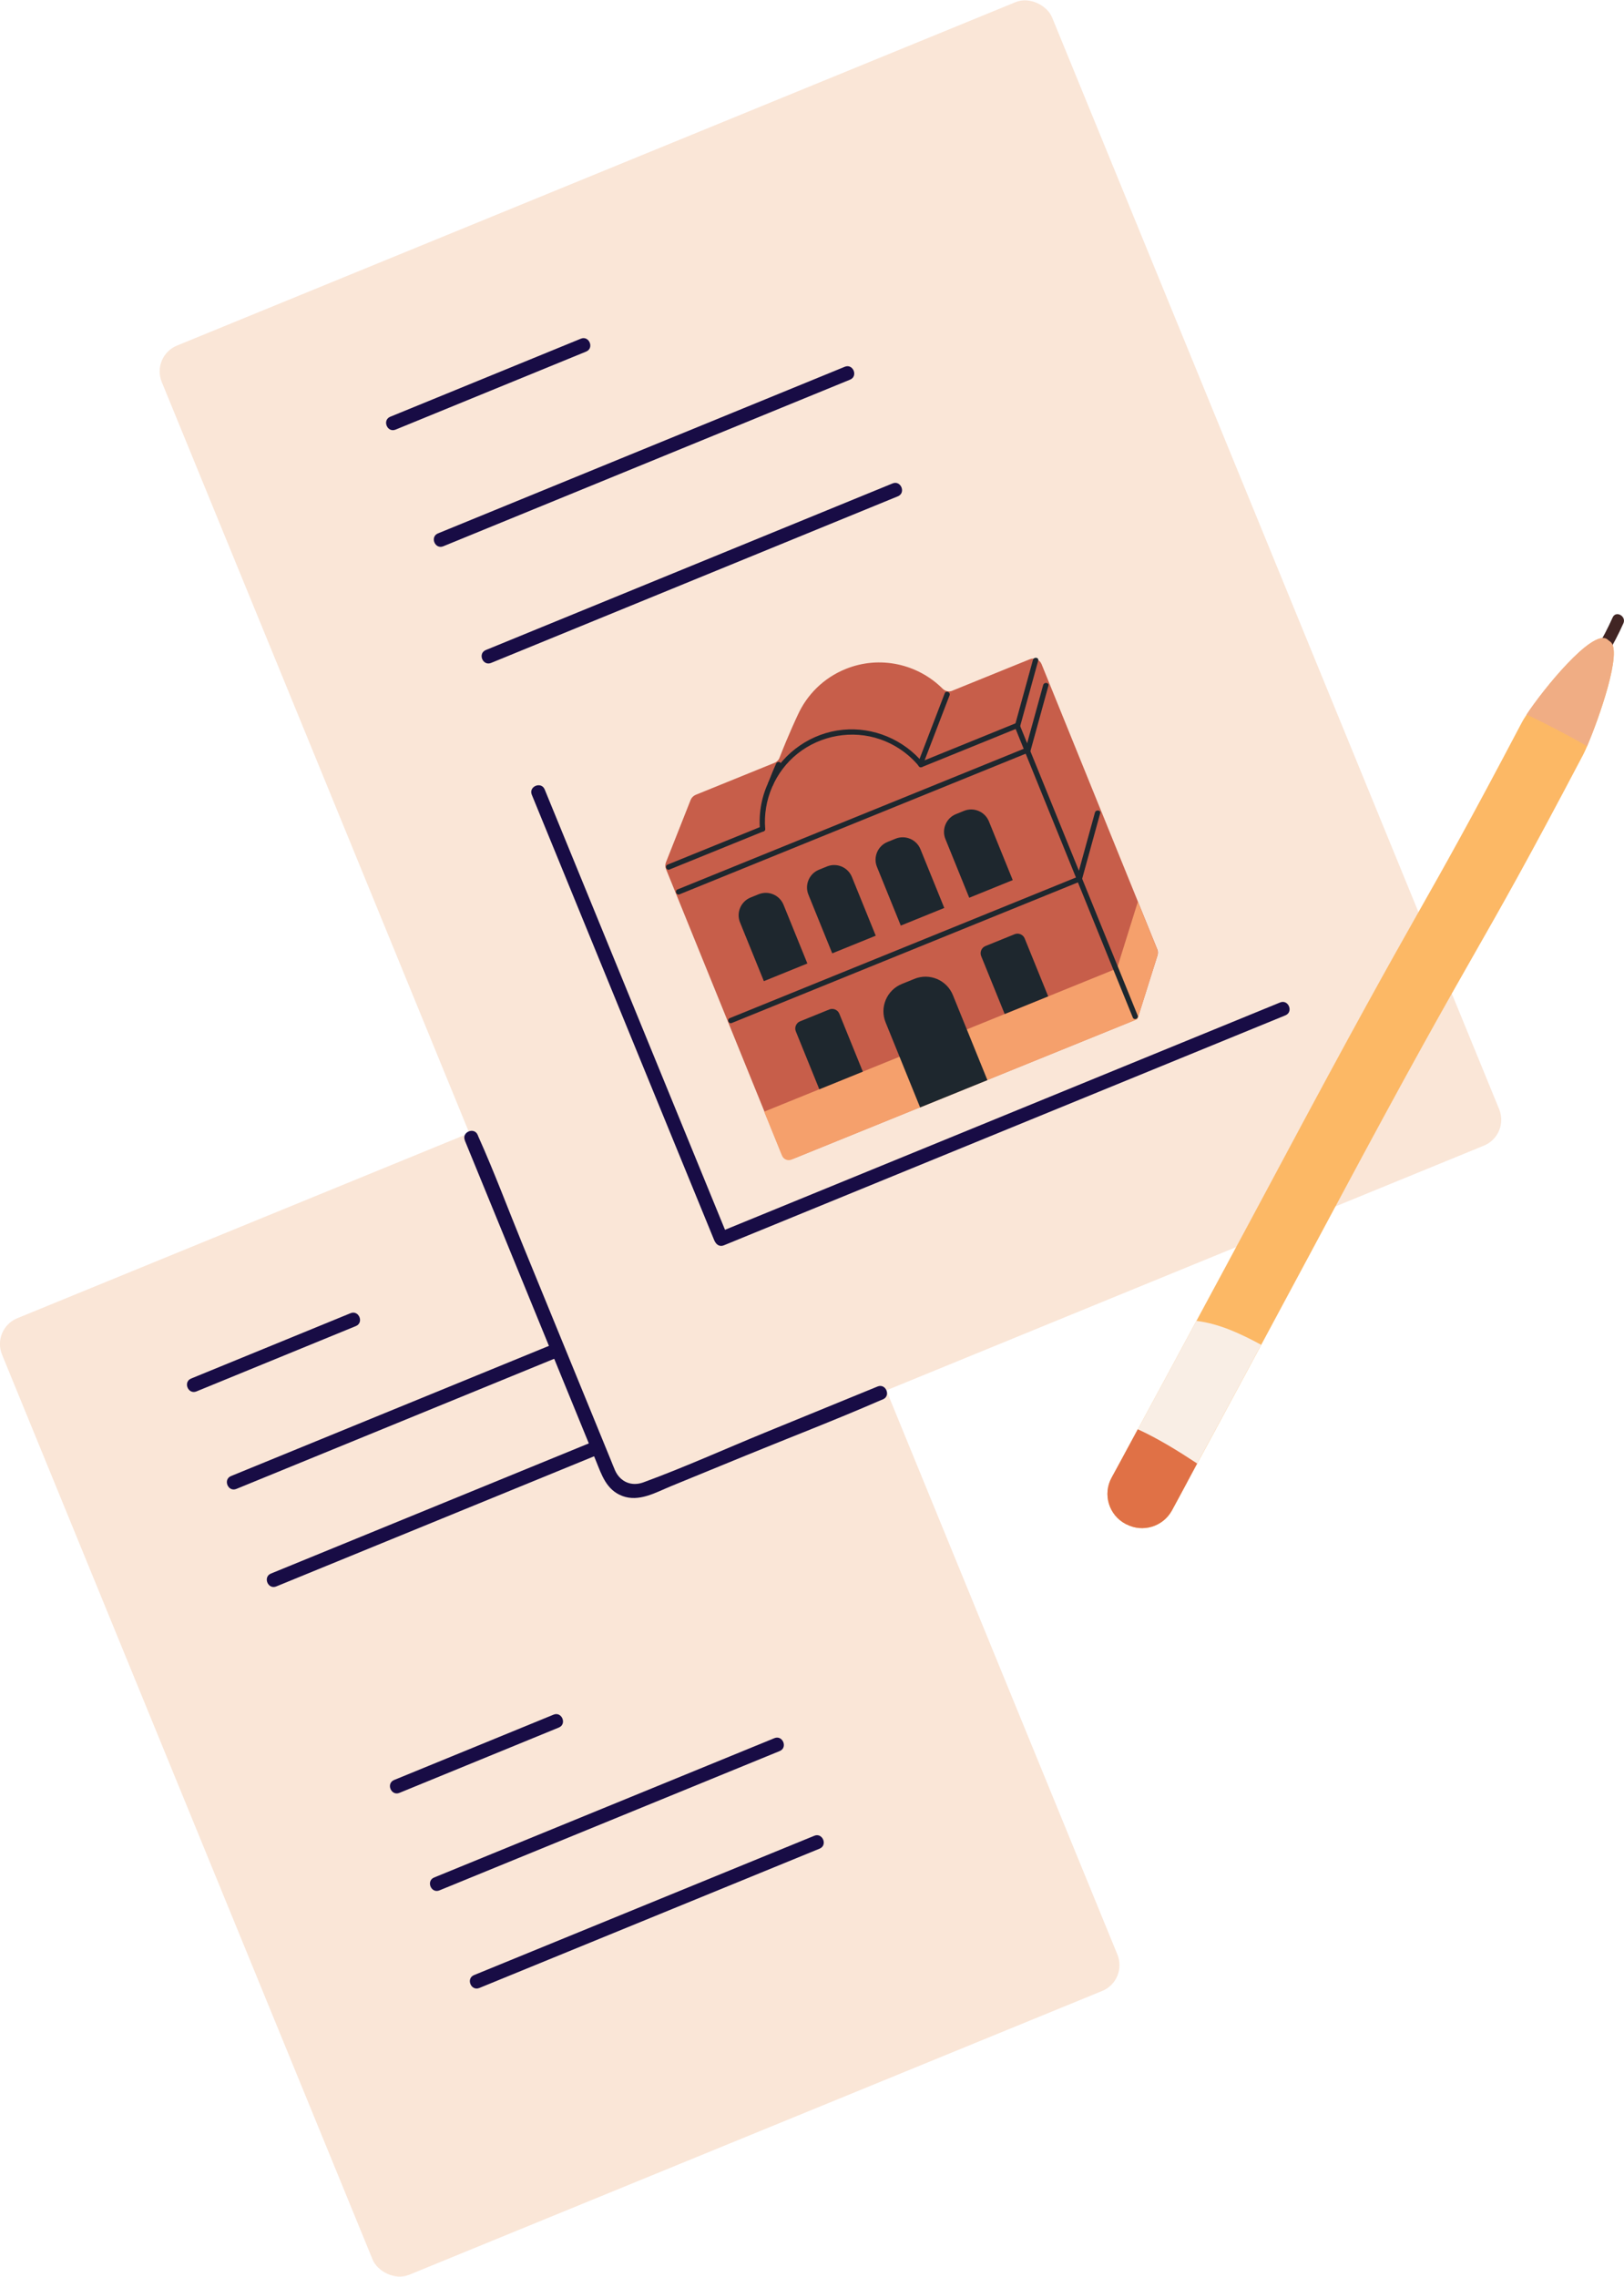
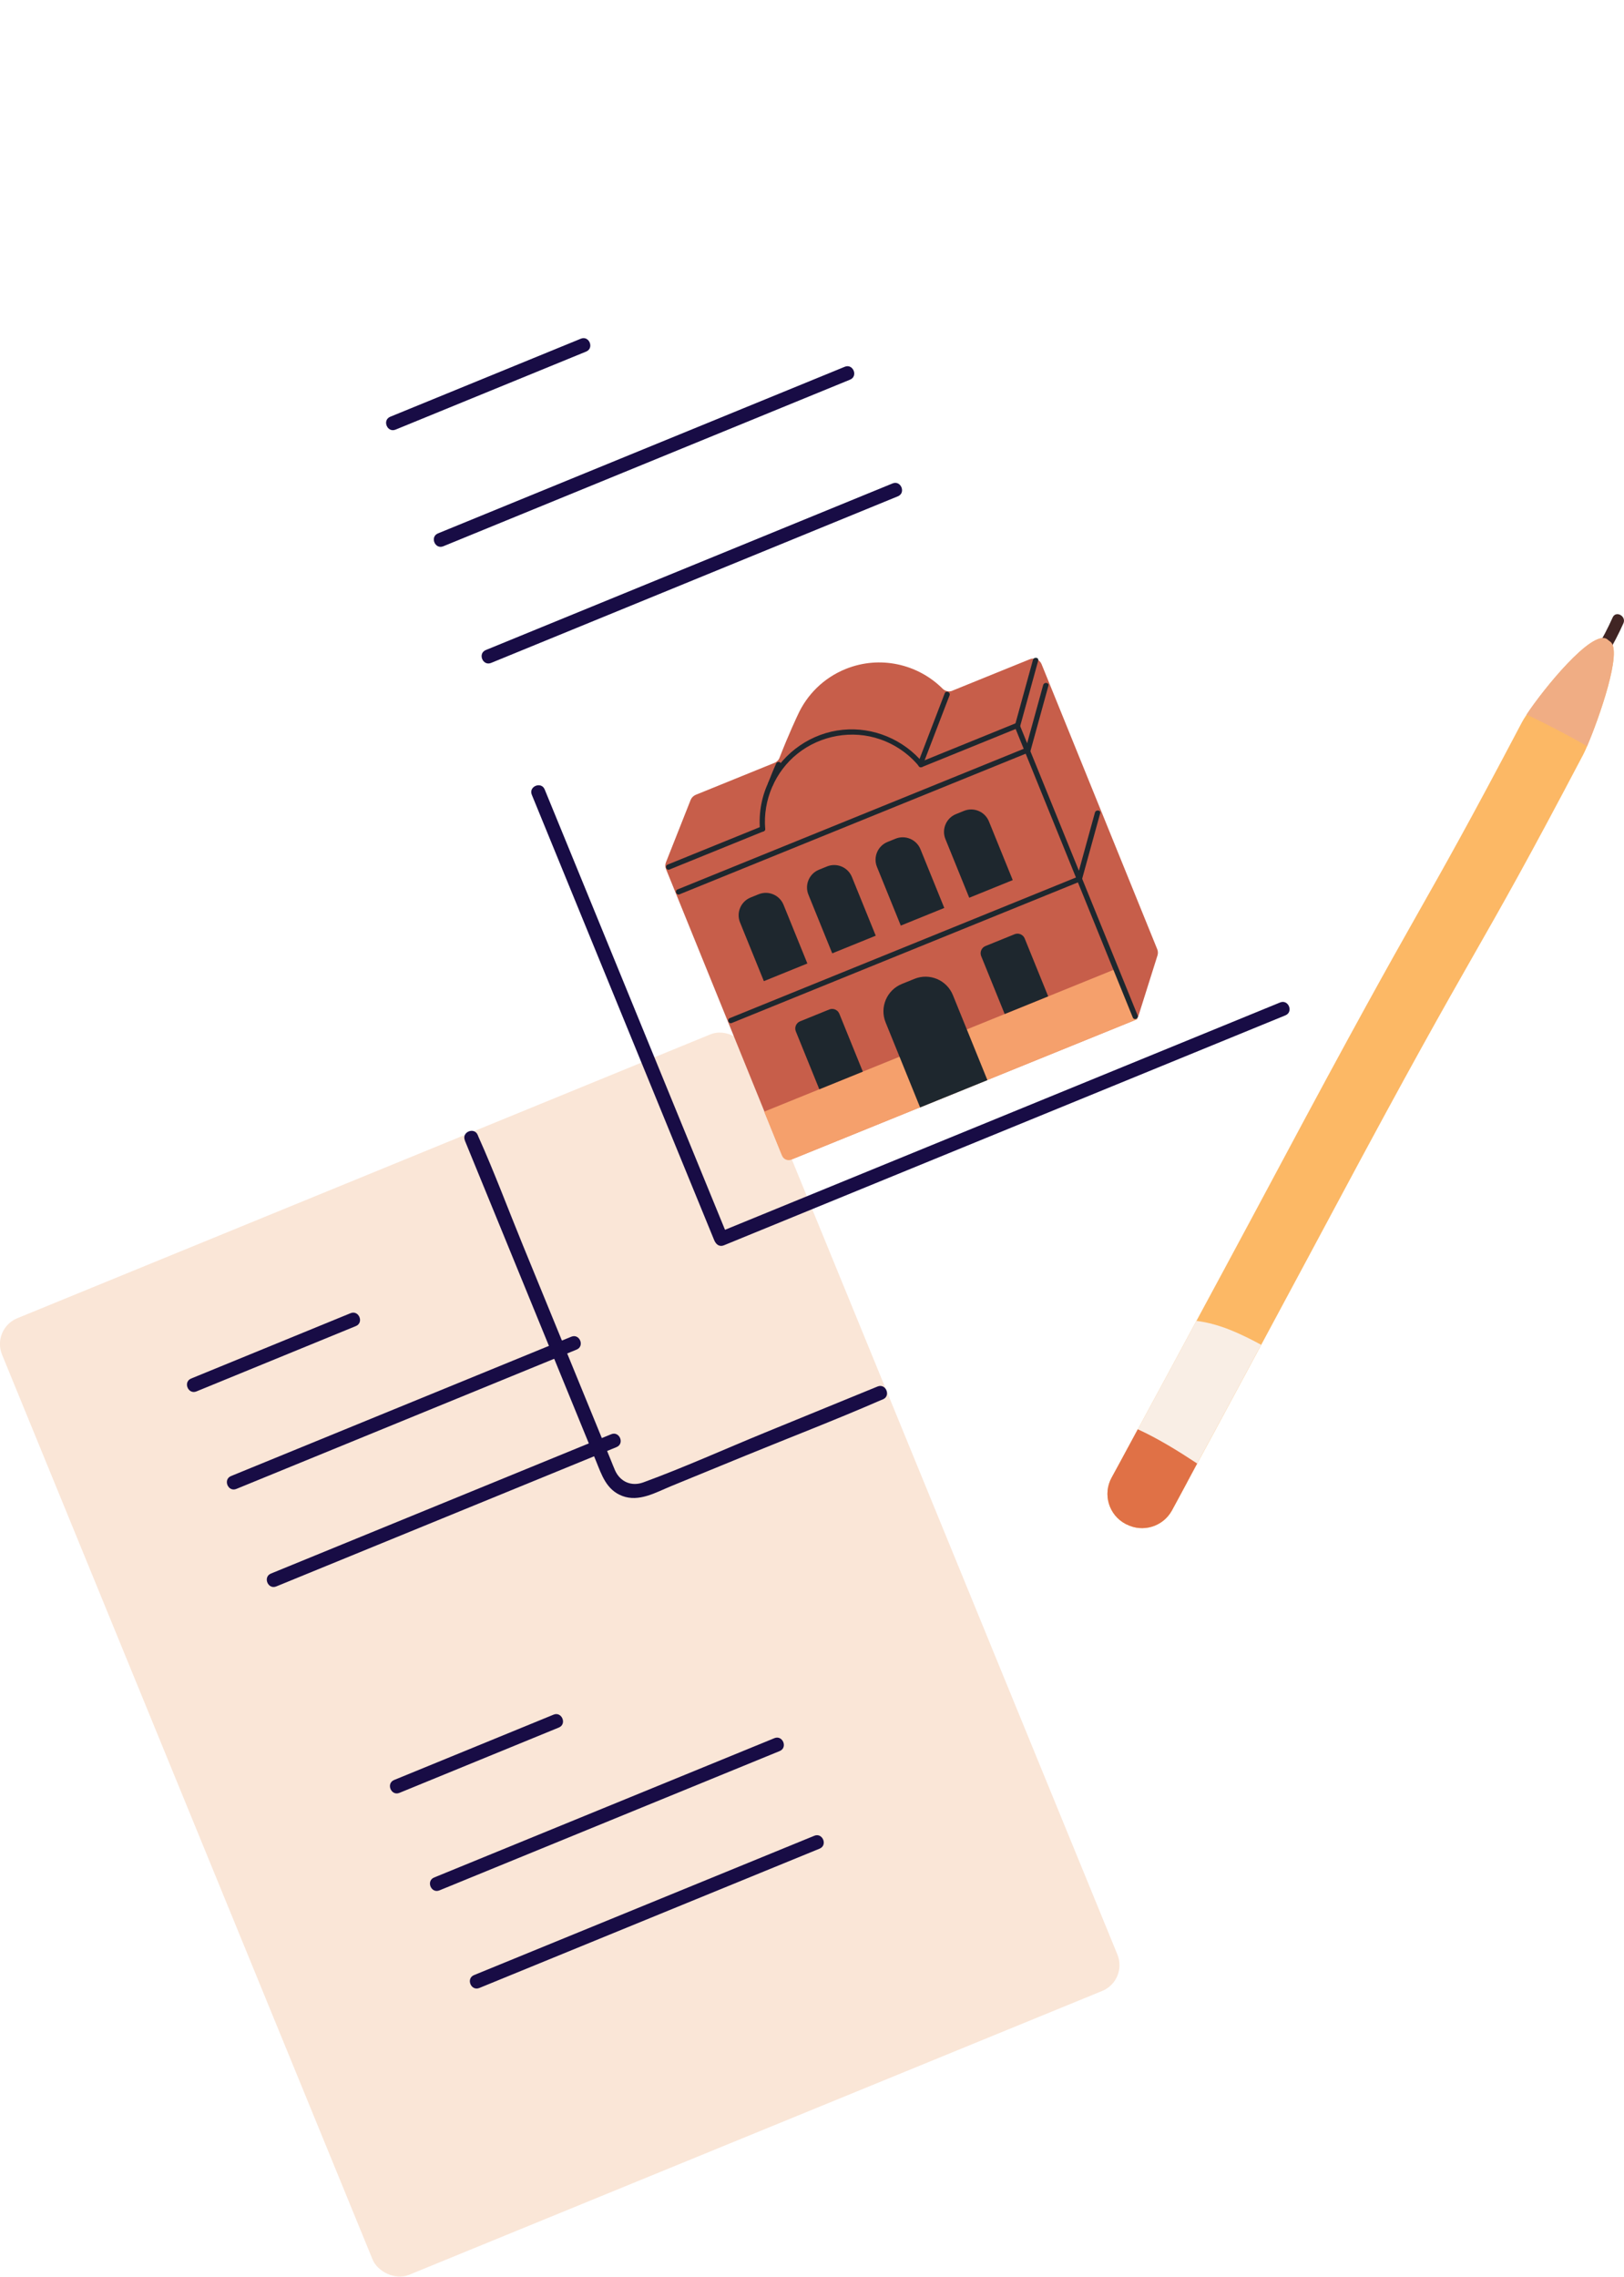
<svg xmlns="http://www.w3.org/2000/svg" id="_レイヤー_2" data-name="レイヤー_2" width="189.21" height="265.26" viewBox="0 0 189.21 265.26">
  <defs>
    <style>
      .cls-1 {
        fill: #fae6d7;
      }

      .cls-2 {
        fill: #c75e4a;
      }

      .cls-3 {
        fill: #412524;
      }

      .cls-4 {
        fill: #f0ad84;
      }

      .cls-5 {
        fill: #180c45;
      }

      .cls-6 {
        fill: #f9eee5;
      }

      .cls-7 {
        fill: #e07146;
      }

      .cls-8 {
        fill: #f5a06c;
      }

      .cls-9 {
        fill: #fcb865;
      }

      .cls-10 {
        fill: #1e272e;
      }
    </style>
  </defs>
  <g id="_テキスト" data-name="テキスト">
    <g>
      <g>
        <g>
          <rect class="cls-1" x="18.33" y="132.55" width="93.77" height="120.43" rx="3.25" ry="3.25" transform="translate(-68.19 39.09) rotate(-22.27)" />
          <path class="cls-5" d="M71.21,167.09c-13.21,5.41-26.43,10.82-39.64,16.23-.97.4-.35,1.9.62,1.5,13.21-5.41,26.43-10.82,39.64-16.23.97-.4.35-1.9-.62-1.5h0Z" />
          <path class="cls-5" d="M66.56,155.73c-13.21,5.41-26.43,10.82-39.64,16.23-.97.4-.35,1.9.62,1.5,13.21-5.41,26.43-10.82,39.64-16.23.97-.4.35-1.9-.62-1.5h0Z" />
          <path class="cls-5" d="M40.84,152.99c-6.19,2.54-12.38,5.07-18.57,7.61-.97.4-.35,1.9.62,1.5,6.19-2.54,12.38-5.07,18.57-7.61.97-.4.35-1.9-.62-1.5h0Z" />
          <path class="cls-5" d="M94.87,213.87c-13.21,5.41-26.43,10.82-39.64,16.23-.97.4-.35,1.9.62,1.5,13.21-5.41,26.43-10.82,39.64-16.23.97-.4.35-1.9-.62-1.5h0Z" />
          <path class="cls-5" d="M90.22,202.5c-13.21,5.41-26.43,10.82-39.64,16.23-.97.4-.35,1.9.62,1.5,13.21-5.41,26.43-10.82,39.64-16.23.97-.4.35-1.9-.62-1.5h0Z" />
          <path class="cls-5" d="M64.49,199.76c-6.19,2.54-12.38,5.07-18.57,7.61-.97.4-.35,1.9.62,1.5,6.19-2.54,12.38-5.07,18.57-7.61.97-.4.35-1.9-.62-1.5h0Z" />
        </g>
-         <rect class="cls-1" x="40.71" y="14.88" width="112.09" height="143.96" rx="3.25" ry="3.25" transform="translate(-25.7 43.15) rotate(-22.27)" />
        <path class="cls-5" d="M54.15,132.85c1.48,3.62,2.96,7.24,4.45,10.86,2.67,6.53,5.35,13.06,8.02,19.6.94,2.29,1.88,4.58,2.81,6.87.67,1.65,1.21,3.39,3.07,4.1,1.95.74,3.91-.41,5.68-1.14,2.89-1.18,5.77-2.36,8.66-3.55,5.23-2.14,10.53-4.18,15.72-6.44.1-.04.2-.08.3-.12.97-.4.35-1.9-.62-1.5-4.37,1.79-8.75,3.58-13.12,5.37-4.71,1.93-9.39,4.05-14.17,5.8-1.37.5-2.67-.05-3.28-1.37-.18-.4-.33-.81-.5-1.22-.83-2.04-1.67-4.07-2.5-6.11-2.59-6.33-5.19-12.67-7.78-19-1.71-4.18-3.3-8.45-5.15-12.57-.03-.06-.05-.13-.08-.2-.4-.97-1.9-.35-1.5.62h0Z" />
        <path class="cls-5" d="M103.99,56.32c-15.8,6.47-31.59,12.94-47.39,19.41-.97.4-.35,1.9.62,1.5,15.8-6.47,31.59-12.94,47.39-19.41.97-.4.35-1.9-.62-1.5h0Z" />
        <path class="cls-5" d="M98.42,42.73c-15.8,6.47-31.59,12.94-47.39,19.41-.97.4-.35,1.9.62,1.5,15.8-6.47,31.59-12.94,47.39-19.41.97-.4.35-1.9-.62-1.5h0Z" />
        <path class="cls-5" d="M67.67,39.46c-7.4,3.03-14.8,6.06-22.2,9.09-.97.4-.35,1.9.62,1.5,7.4-3.03,14.8-6.06,22.2-9.09.97-.4.35-1.9-.62-1.5h0Z" />
        <path class="cls-5" d="M149.14,116.79c-16.98,6.95-33.96,13.91-50.94,20.86-4.83,1.98-9.65,3.95-14.48,5.93-.97.4-.35,1.9.62,1.5,16.98-6.95,33.96-13.91,50.94-20.86,4.82-1.98,9.65-3.95,14.48-5.93.97-.4.35-1.9-.62-1.5h0Z" />
        <path class="cls-5" d="M84.71,143.86c-5.52-13.47-11.03-26.94-16.55-40.42-1.57-3.82-3.13-7.64-4.7-11.47-.4-.97-1.9-.35-1.5.62,5.52,13.47,11.03,26.94,16.55,40.42,1.57,3.82,3.13,7.64,4.7,11.47.4.97,1.9.35,1.5-.62h0Z" />
        <g>
          <path class="cls-2" d="M110.96,80.47c-.39.16-.84.06-1.14-.24-2.88-2.87-7.3-3.91-11.3-2.29-2.59,1.05-4.52,3.02-5.58,5.37h0s-1.03,2.16-2.12,4.97c-.1.27-.31.48-.58.59l-9.19,3.73c-.26.11-.47.32-.58.58l-2.88,7.28c-.1.25-.1.53,0,.78l13.47,33.18c.22.53.83.79,1.36.57l39.65-16.09c.29-.12.51-.36.6-.65l2.19-6.95c.07-.23.06-.48-.03-.71l-13.48-33.22c-.22-.53-.83-.79-1.36-.57l-9.02,3.66Z" />
          <path class="cls-8" d="M88.62,120.93h44.34v6.37h-43.51c-.46,0-.84-.37-.84-.84v-5.54h0Z" transform="translate(-38.55 50.78) rotate(-22.09)" />
-           <path class="cls-8" d="M132.53,118.73l2.28-7.28c.1-.32.09-.66-.04-.97l-2.2-5.43-2.43,7.78,2.4,5.9Z" />
          <path class="cls-10" d="M107.52,89.11c1.04-2.7,2.07-5.4,3.11-8.1.14-.37-.42-.61-.56-.24-1.04,2.7-2.07,5.4-3.11,8.1-.14.37.42.61.56.24h0Z" />
          <path class="cls-10" d="M118.84,84.66c.71-2.57,1.41-5.13,2.12-7.7.1-.38-.5-.46-.61-.09-.71,2.57-1.41,5.13-2.12,7.7-.1.38.5.46.61.09h0Z" />
          <path class="cls-10" d="M120.03,87.59c.71-2.57,1.41-5.13,2.12-7.7.1-.38-.5-.46-.61-.09-.71,2.57-1.41,5.13-2.12,7.7-.1.38.5.46.61.09h0Z" />
          <path class="cls-10" d="M126.06,102.45c.71-2.57,1.41-5.13,2.12-7.7.1-.38-.5-.46-.61-.09-.71,2.57-1.41,5.13-2.12,7.7-.1.38.5.46.61.09h0Z" />
          <path class="cls-10" d="M90.04,91.49c.3-.77.61-1.54.95-2.3.07-.15-.01-.34-.16-.4-.16-.06-.33,0-.4.16-.34.75-.65,1.52-.95,2.3-.06.15,0,.34.16.4.15.06.34,0,.4-.16h0Z" />
          <path class="cls-10" d="M89.21,104.02h1.02c1.23,0,2.23,1,2.23,2.23v7.38h-5.47v-7.38c0-1.23,1-2.23,2.23-2.23Z" transform="translate(-34.34 41.73) rotate(-22.09)" />
          <path class="cls-10" d="M97.18,100.78h1.02c1.23,0,2.23,1,2.23,2.23v7.38h-5.47v-7.38c0-1.23,1-2.23,2.23-2.23Z" transform="translate(-32.54 44.49) rotate(-22.09)" />
          <path class="cls-10" d="M105.16,97.54h1.02c1.23,0,2.23,1,2.23,2.23v7.38h-5.47v-7.38c0-1.23,1-2.23,2.23-2.23Z" transform="translate(-30.73 47.26) rotate(-22.09)" />
          <path class="cls-10" d="M113.14,94.3h1.02c1.23,0,2.23,1,2.23,2.23v7.38h-5.47v-7.38c0-1.23,1-2.23,2.23-2.23Z" transform="translate(-28.93 50.02) rotate(-22.09)" />
          <path class="cls-10" d="M107.68,113.81h1.58c1.9,0,3.44,1.54,3.44,3.44v10.69h-8.46v-10.69c0-1.9,1.54-3.44,3.44-3.44Z" transform="translate(-37.5 49.67) rotate(-22.09)" />
          <path class="cls-10" d="M116.23,109.22h3.66c.5,0,.9.41.9.9v7.28h-5.47v-7.28c0-.5.41-.9.9-.9Z" transform="translate(-33.95 52.72) rotate(-22.09)" />
          <path class="cls-10" d="M107.4,89.37c2.82-1.15,5.65-2.29,8.47-3.44l2.75-1.12c.37-.15.14-.72-.23-.57-2.83,1.15-5.66,2.3-8.49,3.45l-2.73,1.11c-.37.15-.14.72.23.57h0Z" />
          <path class="cls-10" d="M78,101.3c2.71-1.1,5.42-2.2,8.13-3.3l2.83-1.15c.37-.15.14-.72-.23-.57-2.7,1.1-5.4,2.19-8.1,3.29l-2.85,1.16c-.37.15-.14.72.23.57h0Z" />
          <path class="cls-10" d="M79.17,104.19c5.3-2.15,10.6-4.3,15.9-6.46,5.25-2.13,10.5-4.26,15.76-6.4,2.99-1.21,5.97-2.42,8.96-3.64.37-.15.14-.72-.23-.57-5.3,2.15-10.6,4.3-15.9,6.46-5.25,2.13-10.5,4.26-15.76,6.4-2.99,1.21-5.97,2.42-8.96,3.64-.37.15-.14.72.23.57h0Z" />
          <path class="cls-10" d="M85.26,119.18c5.3-2.15,10.6-4.3,15.9-6.46l15.76-6.4c2.99-1.21,5.97-2.42,8.96-3.64.37-.15.14-.72-.23-.57-5.3,2.15-10.6,4.3-15.9,6.46-5.25,2.13-10.5,4.26-15.76,6.4-2.99,1.21-5.97,2.42-8.96,3.64-.37.15-.14.72.23.57h0Z" />
          <path class="cls-10" d="M118.22,84.65c1.79,4.42,3.59,8.83,5.38,13.25,1.78,4.39,3.56,8.77,5.34,13.16l3.04,7.48c.15.37.72.14.57-.23-1.79-4.42-3.59-8.83-5.38-13.25-1.78-4.39-3.56-8.77-5.34-13.16-1.01-2.49-2.02-4.99-3.04-7.48-.15-.37-.72-.14-.57.23h0Z" />
          <path class="cls-10" d="M89.15,96.55c-.27-3.33,1.15-6.66,3.77-8.75,2.69-2.14,6.37-2.8,9.62-1.67,1.77.61,3.34,1.7,4.53,3.14.25.3.74-.07.49-.37-2.27-2.74-5.81-4.23-9.36-3.88-3.63.35-6.89,2.6-8.54,5.85-.9,1.77-1.28,3.78-1.12,5.76.03.39.64.32.61-.07h0Z" />
          <path class="cls-10" d="M94.63,117.99h3.66c.5,0,.9.41.9.9v7.28h-5.47v-7.28c0-.5.41-.9.9-.9Z" transform="translate(-38.83 45.24) rotate(-22.09)" />
        </g>
      </g>
      <g>
        <path class="cls-9" d="M131.23,177.59s-.05-.02-.07-.04c-1.98-1.03-2.72-3.48-1.63-5.43.22-.39.92-1.68,1.93-3.56.34-.62.71-1.3,1.11-2.04.5-.91,1.03-1.92,1.61-2.98.28-.52.57-1.05.87-1.6,1.36-2.5,2.84-5.26,4.34-8.05,2.18-4.03,4.37-8.11,6.2-11.52,1.31-2.45,2.44-4.54,3.23-6.03,18.02-33.77,15.88-28.23,28.49-52.18.12-.23.3-.53.55-.9,1.98-3,7.62-9.94,9.37-8.8.03.02.34.28.36.29,1.52.99-1.32,9.02-2.68,12.19-.19.43-.34.77-.46.99-13.21,25.12-11.31,19.79-28.97,52.83-.77,1.44-1.84,3.43-3.07,5.73-1.62,3.03-3.54,6.59-5.47,10.19-1.93,3.58-3.87,7.2-5.55,10.31l-.37.68c-.55,1.01-1.06,1.96-1.53,2.83-.43.8-.82,1.52-1.17,2.18-1,1.87-1.66,3.08-1.79,3.32-1.05,1.87-3.39,2.58-5.29,1.58Z" />
        <path class="cls-6" d="M138.31,172.68c-1.37-.7-2.66-1.62-3.94-2.38-.97-.58-1.94-1.17-2.91-1.75.34-.62.71-1.3,1.11-2.04.5-.91,1.03-1.92,1.61-2.98.28-.52.57-1.05.87-1.6,1.36-2.5,2.84-5.26,4.34-8.05,2.73.35,5.13,1.49,7.55,2.79-1.93,3.58-3.87,7.2-5.55,10.31l-.37.68c-.55,1.01-1.06,1.96-1.53,2.83-.43.8-.82,1.52-1.17,2.18Z" />
        <path class="cls-7" d="M131.23,177.59s-.05-.02-.07-.04c-1.98-1.03-2.72-3.49-1.63-5.44.29-.52,1.43-2.62,3.03-5.6,2.4,1.1,4.74,2.55,6.92,3.99-1.64,3.07-2.78,5.18-2.96,5.5-1.05,1.87-3.39,2.57-5.29,1.58Z" />
        <path class="cls-3" d="M187.21,76.31c.72-1.19,1.36-2.42,1.93-3.69.37-.83-.87-1.53-1.25-.69-.57,1.27-1.21,2.5-1.93,3.69-.47.79.78,1.47,1.25.69Z" />
        <path class="cls-4" d="M177.85,83.25c1.98-3,7.62-9.94,9.37-8.8.03.02.34.28.37.29,1.52.99-1.33,9.02-2.68,12.18-2.31-1.31-4.66-2.54-7.05-3.68Z" />
      </g>
    </g>
  </g>
</svg>